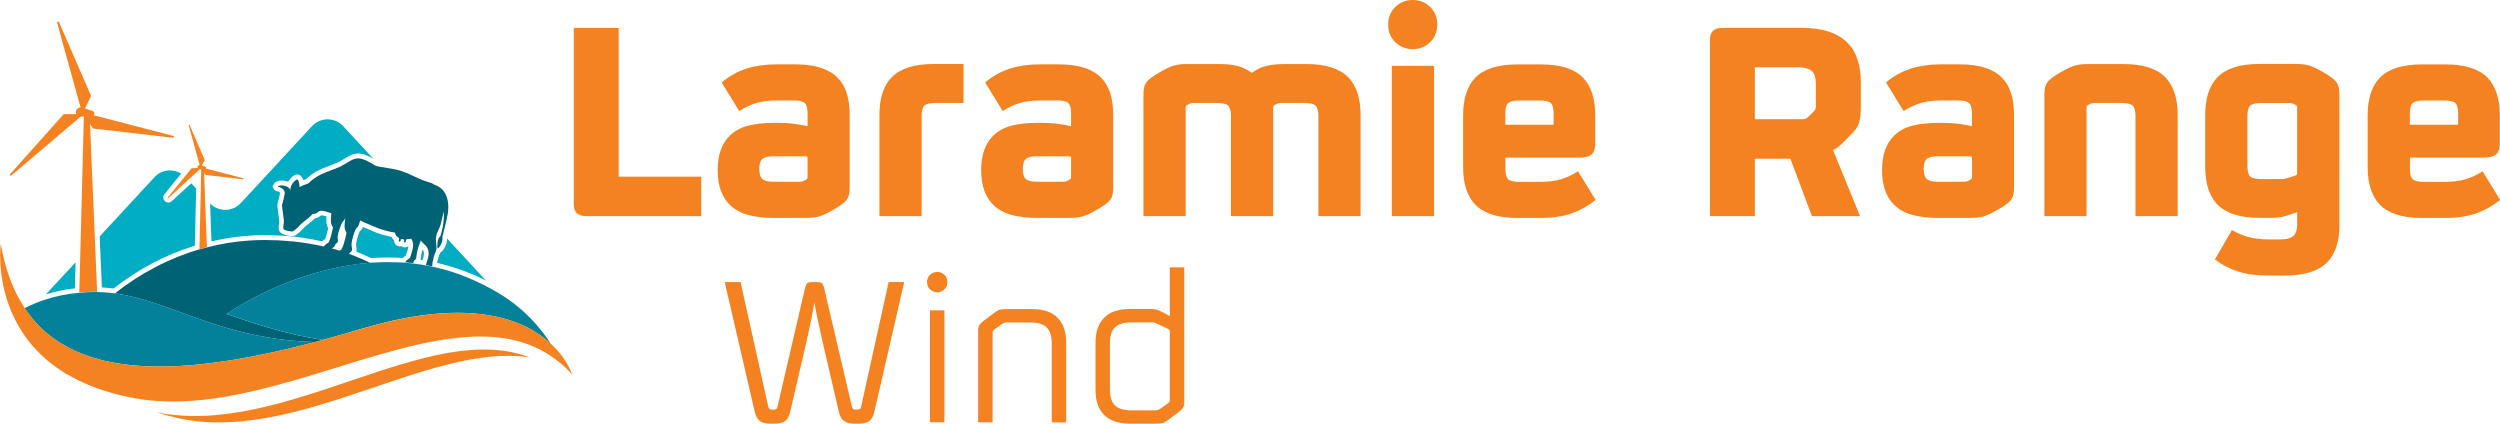
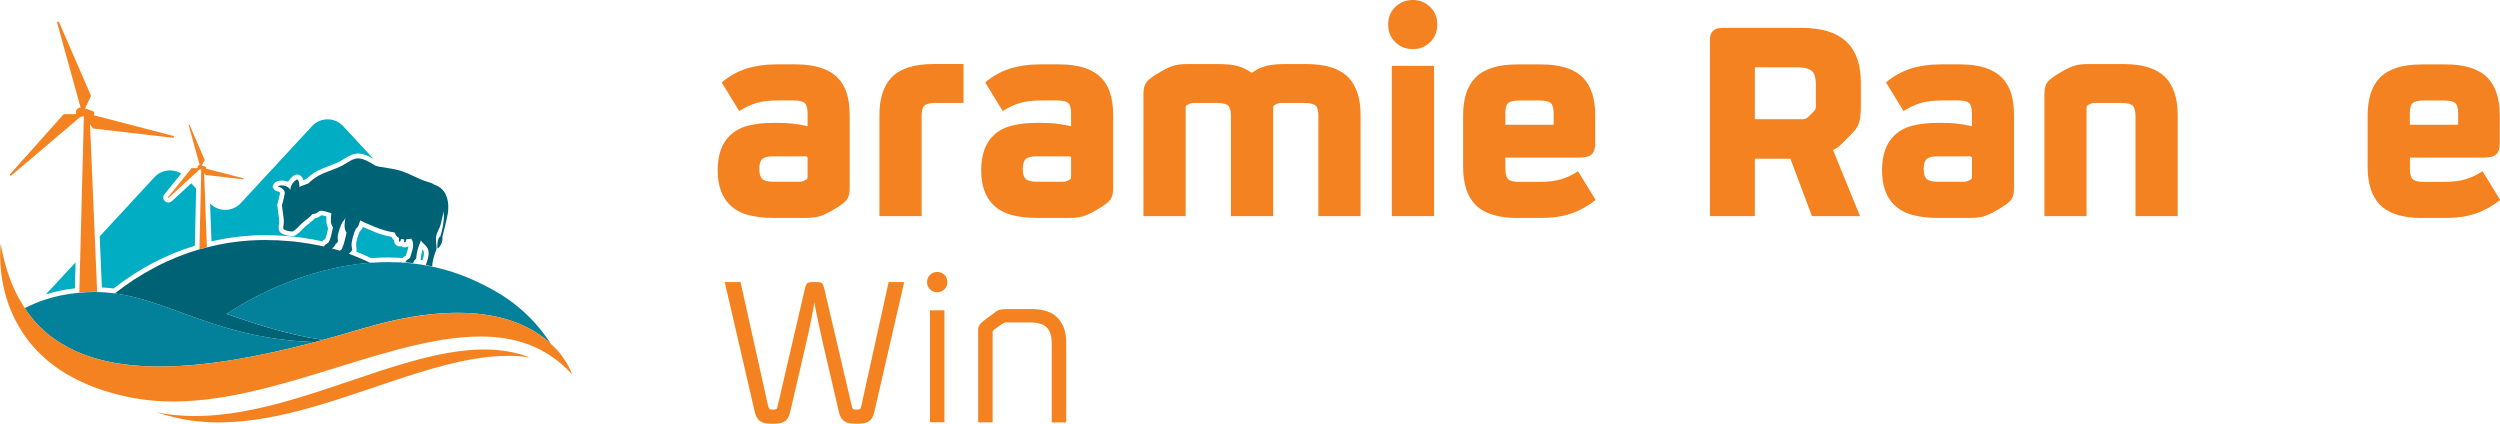
<svg xmlns="http://www.w3.org/2000/svg" id="Layer_1" data-name="Layer 1" viewBox="0 0 415.19 70.36">
  <defs>
    <style>      .cls-1 {        fill: #f58220;      }      .cls-2 {        fill: #006275;      }      .cls-3 {        fill: #00adc3;      }      .cls-4 {        fill: #04819a;      }    </style>
  </defs>
  <g>
    <g>
      <path class="cls-3" d="M44.03,39.05c.26,0,.52,0,.78.02h.39s.99.04.99.04c.96.04,1.82.1,2.65.19l.49.06c.12.01.23.03.34.05l.22.03.53.07c1.03.15,2.06.35,3.08.57.03-.03.06-.06.1-.1.13-.11.27-.21.4-.29.07-.15.13-.31.2-.54.09-.32.2-.79.3-1.27-.13-.23-.25-.55-.29-1.01-.02-.27-.01-.6,0-.93-.07-.02-.14-.04-.21-.06-.29-.08-.45-.11-.53-.12h-.08s0,0,0,0c-.02,0-.03,0-.04,0l-.37.25-.07.05-.07.03-.23.1-.04.02h-.04c-.08.03-.17.05-.26.07-.02.02-.04.05-.06.07-.34.35-.64.58-.94.81-.31.24-.61.46-.97.84-.08.08-.16.17-.25.27l-.06.07s-.74.74-1.15.83c-.1.02-.21.03-.33.03-.1,0-.23,0-.36-.02-.23-.03-.49-.08-.72-.15-.54-.15-.75-.33-.87-.44-.3-.31-.35-.76-.19-1.73.02-.21-.1-1.09-.17-1.56-.13-.95-.16-1.21-.12-1.44.02-.09.04-.18.08-.3.06-.19.17-.56.36-1.52-.02-.07-.18-.21-.29-.24h-.07c-.18-.04-.55-.11-.73-.49l-.17-.37.19-.35c.24-.45.84-.61,1.33-.61.1,0,.22,0,.34.02.16.02.31.05.46.09.09.03.18.05.26.09.16-.28.35-.48.46-.61.37-.38.72-.58,1.06-.58h.06s.04,0,.04,0h.09s.06.03.06.03c.37.11.62.4.77.89.02,0,.05-.02.07-.02.11-.04.22-.08.34-.12.62-.57,1.27-1.05,1.99-1.43l.78-.36h.02s.03-.02.03-.02c1.92-.73,2.44-.96,2.58-1.03l.03-.02.06-.02c.05-.02.32-.15,1.56-.91.17-.09.34-.18.5-.24.36-.16.75-.24,1.16-.24h.1c.07,0,.14.01.2.02.19.02.39.06.6.12.24.07.49.16.74.28.25.11.55.27.87.45l-5.02-5.42c-1.39-1.51-3.77-1.51-5.17,0l-11.83,12.78c-1.37,1.48-3.7,1.5-5.1.06l.23,6.3c2.97-.69,5.97-1.04,8.93-1.04Z" />
      <path class="cls-3" d="M12.56,43.56l-4.94,5.33c1.53-.48,3.13-.82,4.82-1l.11-4.33Z" />
      <path class="cls-3" d="M18.86,47.91c4.14-3.24,8.67-5.63,13.5-7.11l.21-9.48-.81-.88-3.25,2.99c-.15.13-.35.21-.55.21-.33,0-.64-.2-.77-.5-.14-.3-.09-.66.12-.89l2.78-3.42c-1.39-.86-3.26-.67-4.43.59l-9.1,9.84.36,8.48c.65.03,1.3.09,1.95.17Z" />
-       <path class="cls-3" d="M73.81,41.2c-.23.38-.46.63-.69.75-.03.07-.05.13-.08.19-.03.07-.06.14-.1.23-.13.34-.28.91-.35,1.3,2.99.68,5.72,1.7,8.12,2.93l-6.45-6.97c0,.37-.07.93-.45,1.57Z" />
      <path class="cls-3" d="M70.21,43.07c.06-.19.15-.46.18-.72.04-.35-.01-.65-.15-.85-.02-.02-.04-.05-.06-.07-.09.31-.18.66-.22.91-.03.17-.04.3-.05.41,0,.11-.02.2-.03.28,0,.05-.03.08-.04.13.11.02.21.04.32.06l.05-.14Z" />
      <path class="cls-3" d="M61.62,42.86c.94-.07,1.89-.1,2.82-.1.83,0,1.64.03,2.43.09.05-.06.1-.11.16-.16.09-.08.21-.16.33-.23.02-.01.04-.02.06-.04,0-.01,0-.03.01-.04.02-.06.04-.13.06-.22l.07-.2.08-.25c.06-.18.14-.45.17-.7,0-.04,0-.08.01-.12-.07.05-.13.09-.19.11-.12.05-.25.08-.38.08h-.07s-.05,0-.05,0h-.07s-.02-.02-.02-.02h0s-.04-.01-.04-.01c-.12-.03-.24-.09-.33-.17-.09.03-.18.04-.27.04h-.06s-.04,0-.04,0h-.08s-.03-.02-.03-.02h0s-.04-.01-.04-.01c-.32-.09-.56-.32-.65-.62-.03-.1-.05-.22-.04-.36-.07-.05-.11-.09-.13-.12-.11-.12-.17-.2-.19-.24-.04-.06-.08-.13-.13-.22-.5-.09-.97-.2-1.41-.33-.94-.27-1.66-.58-2.35-.89-.31-.14-.63-.28-.98-.41-.05.13-.1.24-.15.32-.11.19-.24.3-.36.39,0,.02-.02.04-.03.06-.18.37-.49,1.31-.57,1.9v.09c-.03.26,0,.43.02.6.03.15.05.31.04.5,0,.08-.03.16-.05.23.84.33,1.65.69,2.44,1.07h.01Z" />
    </g>
    <path class="cls-2" d="M72.28,30.75c-.19-.07-.34-.23-.53-.31,0-.01-.41-.15-1.25-.41l-.46-.17-.51-.22c-.94-.45-1.54-.72-1.78-.82-.53-.22-.86-.34-.98-.38,0,0,0,0,0,0,0,0,0,0,0,0-.09-.03-.21-.07-.35-.11-.2-.06-.46-.12-.76-.19-.22-.05-.45-.1-.67-.13-1.01-.16-1.59-.26-1.77-.29-.01,0-.04,0-.05,0-.21-.04-.41-.09-.59-.14-.08-.02-.16-.05-.23-.07h0c-.63-.39-1.15-.68-1.55-.86-.22-.1-.43-.18-.63-.24-.16-.05-.32-.08-.48-.1-.05,0-.11-.01-.16-.01-.02,0-.04,0-.05,0-.3,0-.58.06-.85.18-.14.06-.29.13-.43.21-.97.59-1.53.91-1.67.96-.28.15-1.17.5-2.67,1.07l-.78.36c-.67.36-1.3.82-1.9,1.4h0c-.66.25-1.17.39-1.44.6-.02-.72-.16-1.22-.36-1.27,0,0-.02,0-.02,0,0,0-.01,0-.02,0h0c-.09,0-.29.13-.5.35-.32.33-.66.87-.6,1.44h0c-.13-.38-.5-.61-.88-.72-.12-.03-.23-.06-.34-.07-.09-.01-.17-.02-.24-.02-.35,0-.6.12-.65.2-.02.04.19.06.31.09.39.11.95.56.84,1.11-.28,1.44-.39,1.61-.44,1.83-.05.29.38,2.5.29,2.97-.05.32-.14.95-.03,1.07.09.09.29.17.53.24.2.06.41.1.6.12.1.01.19.02.26.02.06,0,.12,0,.16-.01.07-.02.56-.4.77-.62.01-.01.03-.03.04-.04.1-.11.19-.21.27-.3.77-.8,1.29-1,1.91-1.64.08-.08.16-.17.24-.27h0c.18-.01.32-.03.43-.06l.23-.1.45-.31c.1-.05.23-.08.38-.08.01,0,.03,0,.04,0,.04,0,.09,0,.14,0,.16.02.38.07.65.15.23.07.51.15.82.26h0c-.05.56-.09,1.06-.06,1.41.04.47.19.71.34.93h0c-.13.63-.26,1.22-.38,1.63-.12.39-.23.63-.34.87h0s-.07.05-.1.07c-.14.08-.28.17-.4.27-.01.01-.02.02-.03.03-.11.1-.2.21-.28.31-.28-.07-.56-.13-.84-.19-.17-.04-.35-.07-.52-.1,0,0-.02,0-.03,0-.68-.13-1.38-.25-2.08-.35,0,0,0,0,0,0l-.52-.07c-.18-.02-.36-.05-.55-.07h-.01s-.48-.06-.48-.06c-.35-.04-.71-.05-1.06-.08-.33-.03-.65-.05-.98-.07-.18,0-.36-.03-.54-.04l-.97-.02c-.14,0-.28,0-.42-.01-.24,0-.48-.02-.73-.02,0,0-.01,0-.02,0-.82,0-1.64.03-2.44.08-.04,0-.07,0-.11,0-2.43.16-4.8.55-7.1,1.14-.42.11-.83.21-1.24.33-.01,0-.02,0-.03,0-.48.14-.95.3-1.42.45-.19.06-.38.12-.56.19-.47.16-.93.34-1.39.52-.17.07-.35.14-.52.21-.48.2-.96.41-1.44.62-.13.06-.26.12-.39.18-.51.24-1.03.49-1.53.76-.06.03-.13.07-.19.1-2.32,1.22-4.52,2.65-6.59,4.29,0,0,.02,0,.02,0,5.2.72,10.02,2.96,15.92,4.91.1.03.2.07.3.1.68.22,1.39.44,2.1.65,4.22,1.25,9.02,2.25,14.88,2.42.44-.11.87-.23,1.31-.35-3.35-.52-6.34-1.26-9.1-2.08-2.45-.72-4.71-1.51-6.88-2.24,6.13-4,12.87-6.75,19.99-8.01,1.32-.23,2.6-.39,3.85-.49h0c-.8-.4-1.62-.75-2.45-1.08-.09-.04-.18-.07-.27-.11,0,0,0,0,0,0-.25-.1-.51-.2-.77-.3.01-.04.03-.08.05-.12h0c.07-.05.15-.11.22-.17.11-.09.19-.2.22-.34,0-.02.01-.03.01-.04,0-.09,0-.19-.03-.3-.03-.19-.08-.44-.04-.8,0-.04,0-.08.01-.11.09-.67.43-1.7.64-2.14.12-.26.2-.3.26-.35.05-.03.1-.06.15-.16.1-.17.23-.58.36-1.02h0c.48.26.73.36.73.36,1.12.45,1.96.9,3.27,1.28.45.13.96.25,1.55.35.07.01.13.02.2.03h0c.08.23.15.39.2.47.02.02.06.08.13.16.03.03.13.1.3.23.05.04.07.07.07.09,0,0,.01.04.01.11,0,.03-.02.1-.05.23-.01.06,0,.09,0,.1.01.06.06.1.13.12,0,0,0,0,0,0,0,0,.01,0,.02,0,0,0,.01,0,.02,0,.03,0,.06-.01.09-.04.01-.01.02-.03.02-.05l.03-.2c.02-.05.04-.08.05-.09.04-.03.09-.05.17-.05.03,0,.05,0,.08,0,0,0,.01,0,.02,0,.02,0,.03,0,.05.01.01,0,.02,0,.03,0,.11.03.17.07.19.12,0,0,.02.04.01.09-.03.14-.06.21-.05.21,0,.03,0,.06.03.08.03.03.06.04.09.05,0,0,0,0,0,0,0,0,.01,0,.02,0,0,0,.01,0,.02,0,.03,0,.05,0,.08-.02.01,0,.03-.03.05-.07l.05-.3c.02-.05.04-.08.05-.09.05-.05.15-.08.29-.08.04,0,.07,0,.11,0,.02,0,.03,0,.05,0,.11,0,.25-.03.36-.08h0s.02.03.03.04c.25.38.33.87.27,1.37-.04.29-.12.59-.2.84-.03.09-.06.18-.08.26-.02.07-.04.13-.06.19-.02.07-.04.14-.06.2-.05.18-.08.27-.16.35,0,0,0,0,0,0,0,0-.01.01-.02.02-.06.05-.14.1-.22.15-.08.05-.17.1-.23.16,0,0,0,0-.01.01-.12.11-.18.23-.22.35.42.03.84.08,1.26.13,0,0,0,0,.01,0h0s0,0,0,0h0s.01-.01.02-.02c.03-.12.07-.23.13-.32.01-.02.02-.05.04-.07h0s.07-.07.11-.1c.06-.05.12-.11.17-.18,0-.01.02-.03.03-.04.02-.04.03-.08.03-.12.01-.06.02-.13.02-.21.01-.12.02-.28.06-.48.07-.43.25-1.08.4-1.48.04-.11.08-.19.11-.27.07-.17.13-.29.15-.47h0s0,0,0,0c.15.21.34.39.52.56.18.17.36.33.49.52.27.39.35.88.29,1.39-.04.3-.12.6-.21.87,0,0,0,.03-.01.04-.02.07-.07.22-.12.37-.04.13-.08.25-.09.27,0,.03-.02.05-.02.07.36.06.71.13,1.06.2,0-.04,0-.07.01-.11,0-.07.01-.16.02-.26,0-.08.02-.16.03-.26,0-.04.02-.08.02-.12.08-.45.24-1.04.38-1.41.04-.11.08-.19.11-.27.1-.22.16-.37.15-.67,0-.13-.02-.29-.04-.47-.04-.36-.09-.79-.05-1.2.05-.48.24-.93.45-1.38.06-.13.12-.25.19-.38h0c.12-.25.46-1.91.67-2.6h0s0,0,0,0c.01,1.06,0,2.02-.39,3.48-.06.22-.13.45-.21.7-.6.37-.48,1.85-.48,1.85,0,.08.03.12.06.13,0,0,0,0,0,0,0,0,0,0,0,0,.15,0,.44-.48.44-.48.46-.76.33-1.38.32-1.42h0s0,0,0,0h0c.05-.17.08-.32.12-.47.54-2.08.7-2.99.7-2.99.28-.97.56-4.28-2.01-5.17ZM57.56,38.64c-.15.66-.3,1.31-.44,1.78-.07.23-.14.42-.21.58-.05.13-.11.24-.16.35-.02.03-.03.07-.05.1h0c-.1.05-.2.12-.3.18-.06-.02-.11-.04-.17-.05,0,0,0,0,0,0h0c-.38-.12-.76-.23-1.14-.34.11-.04.22-.1.3-.16.04-.03.06-.07.09-.11.09-.11.16-.22.21-.34.02-.04.04-.07.05-.11h0c.17-.13.36-.27.39-.45,0-.07,0-.14-.02-.23-.02-.14-.06-.33-.02-.64,0-.03,0-.06.01-.1.1-.58.45-1.56.67-2.02.05-.1.09-.17.12-.22h0s.02,0,.02,0h0s.03-.07.05-.1h0s.05-.05.07-.06c.05-.04.1-.08.16-.18.04-.08.1-.19.16-.34h0c-.08.56-.14,1.11-.12,1.5.03.46.17.71.32.96h0Z" />
    <g>
      <path class="cls-4" d="M82.42,48.45c-2.82-1.61-6.1-3.13-9.91-4.01-.25-.06-.5-.12-.76-.17-.35-.07-.7-.14-1.06-.2-.29-.05-.59-.1-.89-.15-.15-.02-.29-.04-.44-.06-.26-.04-.53-.07-.79-.1-.42-.05-.83-.09-1.26-.13-.27-.02-.54-.03-.81-.05-.49-.03-.99-.03-1.49-.03-.19,0-.37-.02-.57-.02-.04,0-.09,0-.14,0-.74,0-1.5.03-2.26.08-.12,0-.24,0-.37.01-.07,0-.15,0-.22.01,0,0,0,0,0,0-1.25.1-2.53.25-3.85.49-7.12,1.26-13.86,4.02-19.99,8.01,2.17.73,4.43,1.52,6.88,2.24,2.76.82,5.75,1.56,9.1,2.08,2.08-.56,4.2-1.17,6.36-1.82.32-.09.61-.17.92-.26,4.41-1.27,8.28-1.99,11.65-2.27,6.84-.58,11.66.57,15.03,2.27,1.61.81,2.88,1.75,3.89,2.69-.41-.64-3.24-5.31-9.04-8.62Z" />
      <path class="cls-4" d="M37.41,54.38c-.72-.21-1.42-.43-2.1-.65-.1-.03-.2-.07-.3-.1-5.9-1.95-10.72-4.19-15.92-4.91h0s-.02,0-.03,0c0,0,0,0,0,0-.47-.06-.94-.11-1.42-.15-.02,0-.05,0-.07,0-.46-.04-.93-.06-1.4-.07h0s0,0,0,0h0c-.13,0-.26-.01-.4-.01-.9,0-1.74.05-2.56.12h0c-2.17.19-4.09.61-5.8,1.18-.09.03-.19.06-.28.09-.2.07-.4.14-.6.21-.14.05-.27.11-.41.17-.13.05-.25.1-.37.15-.3.13-.59.26-.88.39-.15.07-.29.14-.43.21-.11.06-.22.12-.34.17.2.29.39.58.6.86.62.84,1.29,1.62,2.01,2.33,1.39,1.37,2.99,2.48,4.74,3.4,3.95,2.06,8.77,3.02,14.34,3.1.42,0,.85,0,1.28,0,7.29-.08,15.79-1.58,25.21-4.06-5.85-.18-10.66-1.18-14.88-2.42Z" />
    </g>
    <g>
      <path class="cls-1" d="M40.41,29.61l-6.25-1.62s0,0,.01,0c.03-.03.05-.06.06-.1,0,0,0,0,0-.01,0-.03,0-.07-.01-.1,0,0,0-.02-.03-.04-.02-.02-.06-.05-.12-.07,0,0-.16-.06-.35-.13-.07-.02-.15-.05-.22-.07h0s0,0,0,0l.29-.51.22-.37-1.89-4.37-.65-1.5s0,0,0,0c-.01-.03-.04-.04-.06-.04,0,0-.01,0-.02,0-.01,0-.03,0-.04.02,0,0-.01,0-.01.01-.01.02-.02.04-.01.07l1.83,6.62h0s-.09,0-.14.03c-.05.02-.11.06-.15.12,0,0-.02.03-.03.05-.03.05-.07.14-.04.26,0,.02.01.04.02.06h-.99s-3.94,4.84-3.94,4.84c-.02.03-.02.05,0,.08,0,0,0,0,0,.01.01.02.03.04.06.04.02,0,.04,0,.05-.02l5.16-4.74s.02,0,.04,0l.22-.02h0s0,0,0,0l-.3,13.3c.41-.12.83-.23,1.24-.33l-.46-12.35h0s0,0,0,0l.23.33,6.24.72s.05-.02.06-.05c0,0,.02,0,.02-.02,0-.04-.01-.07-.06-.09Z" />
      <path class="cls-1" d="M28.91,22.69s0-.03,0-.04c-.02-.03-.05-.06-.1-.07l-13.28-3.45s.02-.01.03-.02c.03-.03.04-.07.06-.1.06-.1.09-.22.03-.34,0,0,0,0-.01-.03-.02-.05-.1-.15-.29-.2,0,0-.34-.13-.74-.27-.16-.05-.32-.11-.48-.16h0s.99-2.09.99-2.09L9.8,3.66s-.05-.07-.08-.08c0,0-.02,0-.03,0-.02,0-.04,0-.06,0-.03,0-.06.02-.08.04-.01,0-.02.01-.03.02-.03.04-.04.08-.03.14l3.89,14.07c-.16,0-.42.05-.62.32,0,0-.01.02-.02.03-.05.07-.2.32-.11.63,0,.03.02.05.03.08,0,.02.01.03.02.05h-2.09s0-.01,0-.01L1.69,28.91s-.04.07-.04.11c0,.01,0,.02,0,.03,0,.02.02.05.03.07,0,0,.01.02.02.02.02.02.05.03.07.03,0,0,.02,0,.02,0,.04,0,.08,0,.11-.04,0,0,0,0,0,0l11.48-9.75s.05,0,.08,0h0l.47-.05h0l-.76,29.25c.82-.07,1.67-.12,2.56-.12.13,0,.27,0,.4.01l-.69-16.27-.49-11.57h0s0,0,0,0l.49.71,13.27,1.54h0s.05-.01.08-.02c.01,0,.03,0,.04-.02.02-.02.02-.04.03-.06,0-.01.02-.02.02-.04,0-.02,0-.05-.01-.07Z" />
      <path class="cls-1" d="M26.04,68.49c1,.32,2.04.62,3.14.87,19.83,4.62,42.08-12.57,58.78-10-16.79-6.5-40.67,13.4-61.92,9.12Z" />
      <path class="cls-1" d="M92.42,58.04c-.14-.16-.3-.32-.46-.48-.16-.16-.33-.32-.5-.49,0,0,0,0,0,0-1.01-.94-2.28-1.88-3.89-2.69-3.37-1.71-8.2-2.86-15.03-2.27-3.37.29-7.24,1-11.65,2.27-.31.09-.61.17-.92.26-2.16.65-4.28,1.25-6.36,1.82-.44.12-.88.23-1.31.35-9.42,2.48-17.92,3.99-25.21,4.06-.43,0-.86.01-1.28,0-5.57-.07-10.39-1.04-14.34-3.1-1.75-.91-3.35-2.03-4.74-3.4-.72-.71-1.39-1.49-2.01-2.33-.21-.28-.41-.57-.6-.86,0,0,0,0,0,0-.07-.11-.14-.21-.21-.32-.07-.11-.14-.21-.21-.33-1.67-2.72-2.89-6.04-3.58-10.03,0,0-.71,5.27,1.71,11.11.19.46.41.93.64,1.4,1.6,3.2,4.2,6.46,8.44,9.02.36.22.74.42,1.12.63.5.27,1.02.53,1.56.78.34.16.68.31,1.04.46,2.26.95,4.87,1.72,7.88,2.26,17.1,3.04,36.81-8.05,52.81-9.99,1.11-.13,2.19-.22,3.26-.26,2.45-.09,4.8.09,7.01.63.75.18,1.48.41,2.2.68,2.62.99,5.04,2.57,7.2,4.93,0,0-.58-1.93-2.54-4.11Z" />
    </g>
  </g>
  <g>
    <g>
-       <path class="cls-1" d="M97.36,35.89c-1.38,0-2.07-.64-2.07-1.92V4.64h7.46v24.7h13.71v6.55h-19.11Z" />
      <path class="cls-1" d="M132.14,10.69c3.19,0,5.51.74,6.96,2.21.67.67,1.18,1.52,1.51,2.54.33,1.02.5,2.26.5,3.7v12.07c0,.8-.13,1.42-.4,1.84-.27.42-.84.9-1.71,1.43l-.86.5c-.81.47-1.5.79-2.09.96-.59.17-1.34.25-2.24.25h-5.44c-1.51,0-2.87-.16-4.08-.48-1.21-.32-2.22-.86-3.03-1.64-1.38-1.31-2.07-3.24-2.07-5.8s.69-4.49,2.07-5.8c.81-.77,1.82-1.31,3.03-1.61,1.21-.3,2.57-.45,4.08-.45h.96c.77,0,1.47.03,2.09.1.62.07,1.2.15,1.74.25l.96.2v-2.12c0-.84-.15-1.41-.45-1.71s-.94-.45-1.92-.45h-2.42c-1.51,0-2.75.14-3.71.43-.96.29-1.91.73-2.85,1.34l-2.92-4.76c1.28-1.07,2.65-1.83,4.13-2.3,1.48-.47,3.12-.7,4.94-.7h3.23ZM133.65,25.96h-5.24c-.87,0-1.48.15-1.81.45-.34.3-.5.86-.5,1.66s.17,1.36.5,1.66c.34.3.94.45,1.81.45h4.44c.23,0,.45-.05.66-.15l.35-.2c.13-.07.21-.13.23-.2.02-.07.03-.17.03-.3v-3.18c-.03-.13-.19-.2-.45-.2Z" />
      <path class="cls-1" d="M160.02,17.09h-4.59c-.98,0-1.61.15-1.92.45-.3.3-.45.87-.45,1.71v16.64h-7.01v-16.79c0-2.75.67-4.84,2.02-6.25,1.44-1.48,3.76-2.22,6.96-2.22h4.99v6.45Z" />
      <path class="cls-1" d="M175.9,10.69c3.19,0,5.51.74,6.96,2.21.67.67,1.18,1.52,1.51,2.54.33,1.02.5,2.26.5,3.7v12.07c0,.8-.13,1.42-.4,1.84-.27.42-.84.9-1.71,1.43l-.86.5c-.81.47-1.5.79-2.09.96-.59.17-1.34.25-2.24.25h-5.44c-1.51,0-2.87-.16-4.08-.48-1.21-.32-2.22-.86-3.03-1.64-1.38-1.31-2.07-3.24-2.07-5.8s.69-4.49,2.07-5.8c.81-.77,1.82-1.31,3.03-1.61,1.21-.3,2.57-.45,4.08-.45h.96c.77,0,1.47.03,2.09.1.62.07,1.2.15,1.74.25l.96.2v-2.12c0-.84-.15-1.41-.45-1.71s-.94-.45-1.92-.45h-2.42c-1.51,0-2.75.14-3.71.43-.96.29-1.91.73-2.85,1.34l-2.92-4.76c1.28-1.07,2.65-1.83,4.13-2.3,1.48-.47,3.12-.7,4.94-.7h3.23ZM177.41,25.96h-5.24c-.87,0-1.48.15-1.81.45-.34.3-.5.86-.5,1.66s.17,1.36.5,1.66c.34.3.94.45,1.81.45h4.44c.23,0,.45-.05.66-.15l.35-.2c.13-.07.21-.13.23-.2.02-.07.03-.17.03-.3v-3.18c-.03-.13-.19-.2-.45-.2Z" />
      <path class="cls-1" d="M216.98,10.64c3.19,0,5.51.74,6.96,2.22,1.34,1.41,2.02,3.5,2.02,6.25v16.79h-7.01v-16.64c0-.84-.15-1.41-.45-1.71-.3-.3-.94-.45-1.92-.45h-3.88c-.24,0-.45.05-.66.15l-.35.2c-.13.07-.21.13-.23.2-.02.07-.02.17-.02.3v17.95h-7.01v-16.64c0-.84-.15-1.41-.45-1.71s-.94-.45-1.92-.45h-3.88c-.24,0-.45.05-.66.15l-.35.2c-.13.07-.21.13-.23.2-.02.07-.03.17-.03.3v17.95h-7.01V15.63c0-.81.13-1.42.4-1.84.27-.42.84-.9,1.71-1.44l.86-.5c.81-.47,1.5-.79,2.09-.96.59-.17,1.33-.25,2.24-.25h5.24c1.28,0,2.32.11,3.13.33s1.58.6,2.32,1.13c.74-.54,1.51-.92,2.32-1.13s1.85-.33,3.12-.33h3.63Z" />
      <path class="cls-1" d="M230.54,4.08c0-1.18.39-2.15,1.18-2.92.79-.77,1.76-1.16,2.9-1.16s2.11.39,2.9,1.16c.79.77,1.18,1.75,1.18,2.92s-.4,2.15-1.18,2.92c-.79.77-1.76,1.16-2.9,1.16s-2.11-.39-2.9-1.16c-.79-.77-1.18-1.75-1.18-2.92ZM231.15,10.94h7.01v24.95h-7.01V10.94Z" />
      <path class="cls-1" d="M251.97,36.2c-3.19,0-5.51-.74-6.96-2.21-1.34-1.41-2.02-3.49-2.02-6.24v-8.6c0-2.75.67-4.83,2.02-6.24,1.44-1.48,3.76-2.21,6.96-2.21h3.98c3.19,0,5.51.74,6.96,2.21,1.34,1.41,2.02,3.48,2.02,6.23v4.67c0,.84-.19,1.44-.58,1.81-.39.37-1.05.55-1.99.55h-12.35v1.84c0,.85.15,1.43.45,1.74.3.31.94.46,1.92.46h3.13c1.51,0,2.75-.14,3.71-.43.96-.29,1.91-.73,2.85-1.34l2.92,4.76c-1.18.97-2.5,1.71-3.96,2.23-1.46.52-3.17.77-5.12.77h-3.93ZM252.37,16.69c-.97,0-1.61.15-1.92.45s-.45.87-.45,1.71v1.87h8.02v-1.87c0-.84-.15-1.41-.45-1.71-.3-.3-.94-.45-1.92-.45h-3.28Z" />
      <path class="cls-1" d="M308.88,35.89h-7.96l-3.58-9.53h-5.9v9.53h-7.46V6.55c0-1.28.69-1.92,2.07-1.92h13.26c3.46,0,6.01.88,7.66,2.62,1.38,1.48,2.07,3.65,2.07,6.5v3.88c0,.64-.02,1.18-.08,1.64s-.13.86-.25,1.21c-.12.35-.3.69-.55,1.01-.25.32-.58.68-.98,1.08l-1.41,1.41c-.47.47-.92.77-1.36.91l4.49,10.99ZM299.25,19.81c.44,0,.77-.12,1.01-.35l.96-.96c.17-.17.27-.31.3-.43.03-.12.05-.28.05-.48v-3.58c0-1.01-.19-1.71-.55-2.12-.47-.47-1.29-.71-2.47-.71h-7.11v8.62h7.81Z" />
      <path class="cls-1" d="M325.51,10.69c3.19,0,5.51.74,6.96,2.21.67.67,1.18,1.52,1.51,2.54.33,1.02.5,2.26.5,3.7v12.07c0,.8-.13,1.42-.4,1.84-.27.42-.84.9-1.71,1.43l-.86.5c-.81.47-1.5.79-2.09.96-.59.17-1.34.25-2.24.25h-5.44c-1.51,0-2.87-.16-4.08-.48-1.21-.32-2.22-.86-3.03-1.64-1.38-1.31-2.07-3.24-2.07-5.8s.69-4.49,2.07-5.8c.81-.77,1.82-1.31,3.03-1.61,1.21-.3,2.57-.45,4.08-.45h.96c.77,0,1.47.03,2.09.1.62.07,1.2.15,1.74.25l.96.2v-2.12c0-.84-.15-1.41-.45-1.71s-.94-.45-1.92-.45h-2.42c-1.51,0-2.75.14-3.71.43-.96.29-1.91.73-2.85,1.34l-2.92-4.76c1.28-1.07,2.65-1.83,4.13-2.3,1.48-.47,3.12-.7,4.94-.7h3.23ZM327.03,25.96h-5.24c-.87,0-1.48.15-1.81.45-.34.3-.5.86-.5,1.66s.17,1.36.5,1.66c.34.3.94.45,1.81.45h4.44c.23,0,.45-.05.66-.15l.35-.2c.13-.07.21-.13.23-.2.02-.07.03-.17.03-.3v-3.18c-.03-.13-.19-.2-.45-.2Z" />
      <path class="cls-1" d="M346.54,35.89h-7.01V15.63c0-.81.13-1.42.4-1.84.27-.42.84-.9,1.71-1.44l.86-.5c.81-.47,1.5-.79,2.09-.96.59-.17,1.33-.25,2.24-.25h5.85c3.19,0,5.51.74,6.96,2.22,1.34,1.41,2.02,3.5,2.02,6.25v16.79h-7.01v-16.64c0-.84-.15-1.41-.45-1.71-.3-.3-.94-.45-1.92-.45h-4.49c-.24,0-.45.05-.66.15l-.35.2c-.13.07-.21.13-.23.2-.02.07-.03.17-.03.3v17.95Z" />
-       <path class="cls-1" d="M388.53,37.3c0,2.76-.67,4.84-2.02,6.25-1.45,1.48-3.83,2.22-7.16,2.22h-2.52c-2.02,0-3.74-.23-5.17-.69-1.43-.46-2.7-1.13-3.81-2.01l2.82-4.87c.84.5,1.75.89,2.72,1.16.97.27,2.15.4,3.53.4h1.71c.6,0,1.08-.05,1.41-.15.34-.1.61-.23.81-.4.2-.17.36-.42.48-.75.12-.33.18-.8.18-1.4v-1.84l-.55.2c-.84.3-1.49.5-1.94.61-.45.1-.95.15-1.49.15h-2.32c-3.19,0-5.51-.74-6.96-2.22-1.34-1.41-2.02-3.49-2.02-6.25v-8.62c0-2.75.67-4.84,2.02-6.25,1.44-1.48,3.76-2.22,6.96-2.22h6c.91,0,1.66.08,2.24.25.59.17,1.29.49,2.09.96l.86.5c.87.54,1.45,1.02,1.71,1.44.27.42.4,1.03.4,1.84v21.68ZM381.52,17.95c0-.13,0-.23-.03-.3-.02-.07-.09-.13-.23-.2l-.35-.2c-.2-.1-.4-.15-.61-.15h-4.69c-.97,0-1.61.15-1.92.45s-.45.87-.45,1.71v8.32c0,.84.15,1.41.45,1.71.3.3.94.45,1.92.45h3.43c.2,0,.4-.03.6-.1l1.61-.5c.17-.07.25-.18.25-.35v-10.84Z" />
      <path class="cls-1" d="M402.19,36.2c-3.19,0-5.51-.74-6.96-2.21-1.34-1.41-2.02-3.49-2.02-6.24v-8.6c0-2.75.67-4.83,2.02-6.24,1.44-1.48,3.76-2.21,6.96-2.21h3.98c3.19,0,5.51.74,6.96,2.21,1.34,1.41,2.02,3.48,2.02,6.23v4.67c0,.84-.19,1.44-.58,1.81-.39.37-1.05.55-1.99.55h-12.35v1.84c0,.85.15,1.43.45,1.74.3.31.94.46,1.92.46h3.13c1.51,0,2.75-.14,3.71-.43.96-.29,1.91-.73,2.85-1.34l2.92,4.76c-1.18.97-2.5,1.71-3.96,2.23-1.46.52-3.17.77-5.12.77h-3.93ZM402.59,16.69c-.97,0-1.61.15-1.92.45s-.45.87-.45,1.71v1.87h8.02v-1.87c0-.84-.15-1.41-.45-1.71-.3-.3-.94-.45-1.92-.45h-3.28Z" />
    </g>
    <g>
      <path class="cls-1" d="M136.83,57.74c-.35-1.58-.66-3-.94-4.26-.28-1.26-.49-2.35-.64-3.25-.15.9-.36,2.01-.62,3.32s-.57,2.71-.92,4.19l-2.48,10.67c-.18.75-.46,1.26-.86,1.54s-.99.41-1.76.41h-.64c-.78,0-1.37-.14-1.76-.43-.4-.29-.69-.79-.86-1.52l-4.99-21.56h2.63l4.58,20.58c.05.23.12.38.21.47.09.09.26.13.51.13h.15c.2,0,.36-.03.47-.09.11-.06.19-.23.24-.51l4.58-19.72c.1-.35.22-.58.36-.69.14-.11.42-.17.84-.17h.71c.43,0,.71.06.84.17.14.11.26.34.36.69l4.62,19.72c.05.23.12.38.21.47.09.09.26.13.51.13h.15c.2,0,.36-.03.47-.09.11-.06.19-.23.24-.51l4.54-20.58h2.59l-4.96,21.56c-.18.75-.46,1.26-.86,1.54-.4.28-.99.41-1.77.41h-.64c-.78,0-1.36-.14-1.76-.43-.4-.29-.69-.79-.86-1.52l-2.48-10.67Z" />
      <path class="cls-1" d="M155.65,48.54c-.45,0-.84-.16-1.18-.47-.34-.31-.51-.72-.51-1.22s.17-.91.51-1.22c.34-.31.73-.47,1.18-.47s.85.16,1.18.47c.34.31.51.72.51,1.22s-.17.91-.51,1.22c-.34.31-.73.47-1.18.47ZM156.85,70.13h-2.4v-18.59h2.4v18.59Z" />
      <path class="cls-1" d="M167.36,53.54c-.28,0-.46.02-.56.06-.1.04-.25.12-.45.24l-1.28.94c-.15.12-.22.26-.22.41v14.95h-2.4v-15.32c0-.35.07-.63.21-.84s.38-.46.73-.73l1.92-1.43c.3-.23.58-.36.83-.41s.66-.08,1.24-.08h3.91c1.03,0,1.91.13,2.65.39.74.26,1.33.64,1.78,1.15.9.95,1.35,2.3,1.35,4.06v13.22h-2.4v-13.03c0-.68-.07-1.23-.21-1.67-.14-.44-.34-.79-.62-1.07-.55-.55-1.48-.83-2.78-.83h-3.68Z" />
-       <path class="cls-1" d="M187.72,70.36c-2,0-3.48-.51-4.43-1.54-.9-.93-1.35-2.28-1.35-4.06v-7.85c0-1.75.45-3.1,1.35-4.06.95-1.03,2.43-1.54,4.43-1.54h3.3c.42,0,.78.04,1.05.11s.63.23,1.05.45l1.16.64v-8.11h2.4v22.46c0,.35-.07.63-.21.85s-.38.46-.73.73l-1.92,1.43c-.3.23-.58.36-.83.41-.25.05-.66.08-1.24.08h-4.06ZM191.77,68.14c.28,0,.46-.02.56-.06.1-.04.25-.12.45-.24l1.28-.94c.15-.12.22-.26.22-.41v-11.49c0-.15-.08-.26-.22-.34l-2.14-1.01c-.1-.05-.19-.08-.26-.09-.07-.01-.19-.02-.34-.02h-3.38c-1.3,0-2.23.28-2.78.83-.28.28-.48.63-.62,1.07-.14.44-.21,1-.21,1.67v7.47c0,.68.07,1.23.21,1.67.14.44.34.79.62,1.07.55.55,1.48.83,2.78.83h3.83Z" />
    </g>
  </g>
</svg>